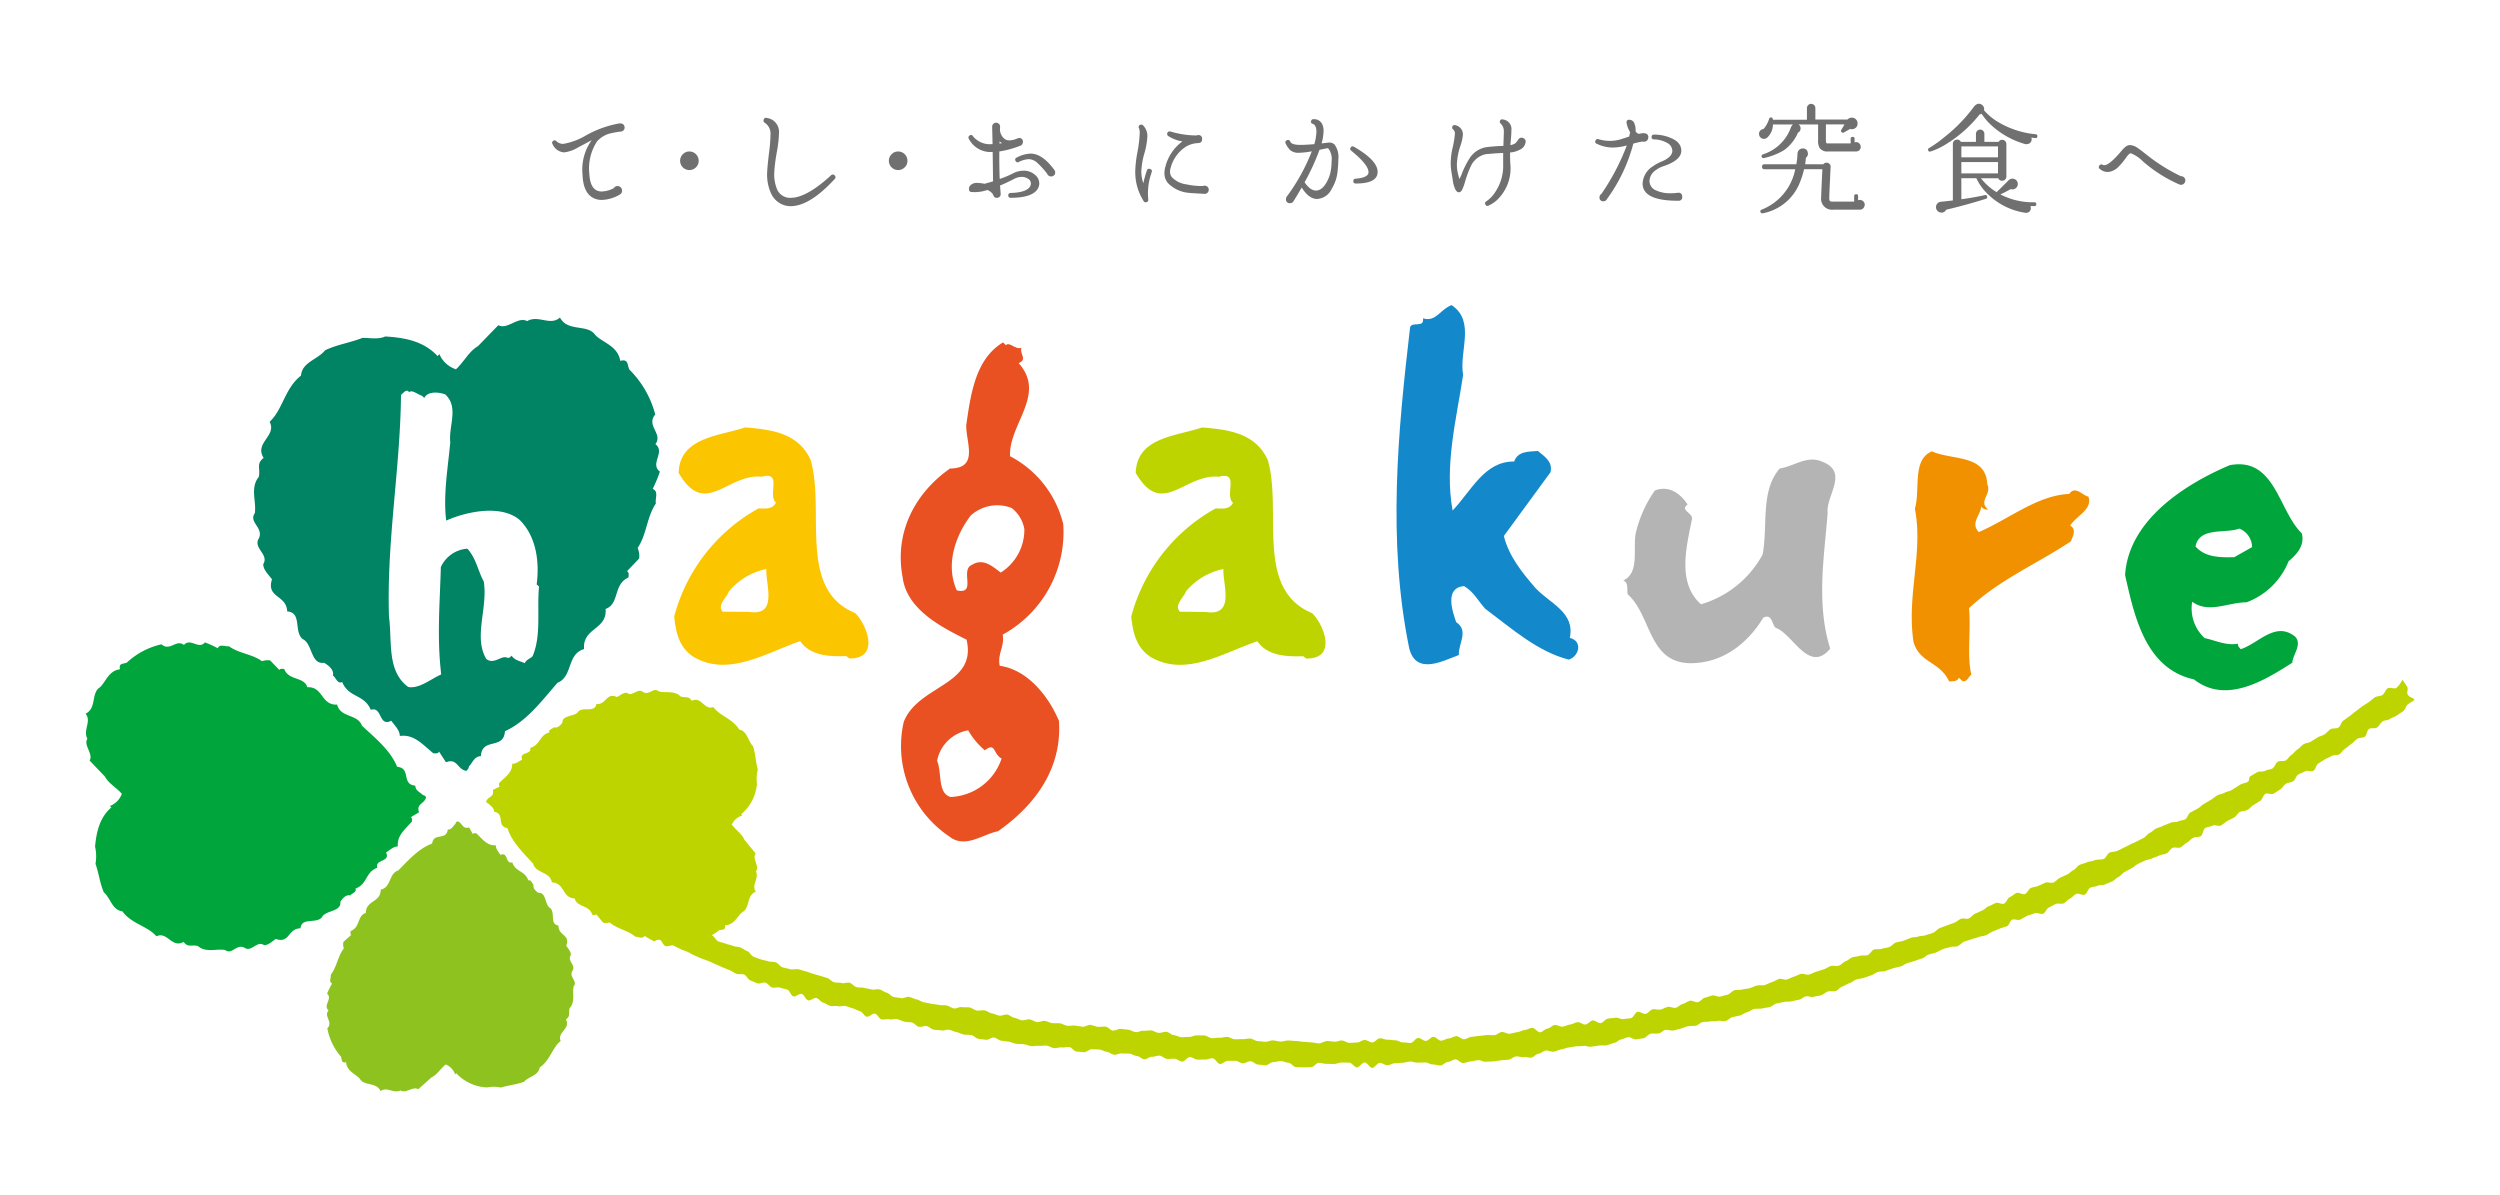
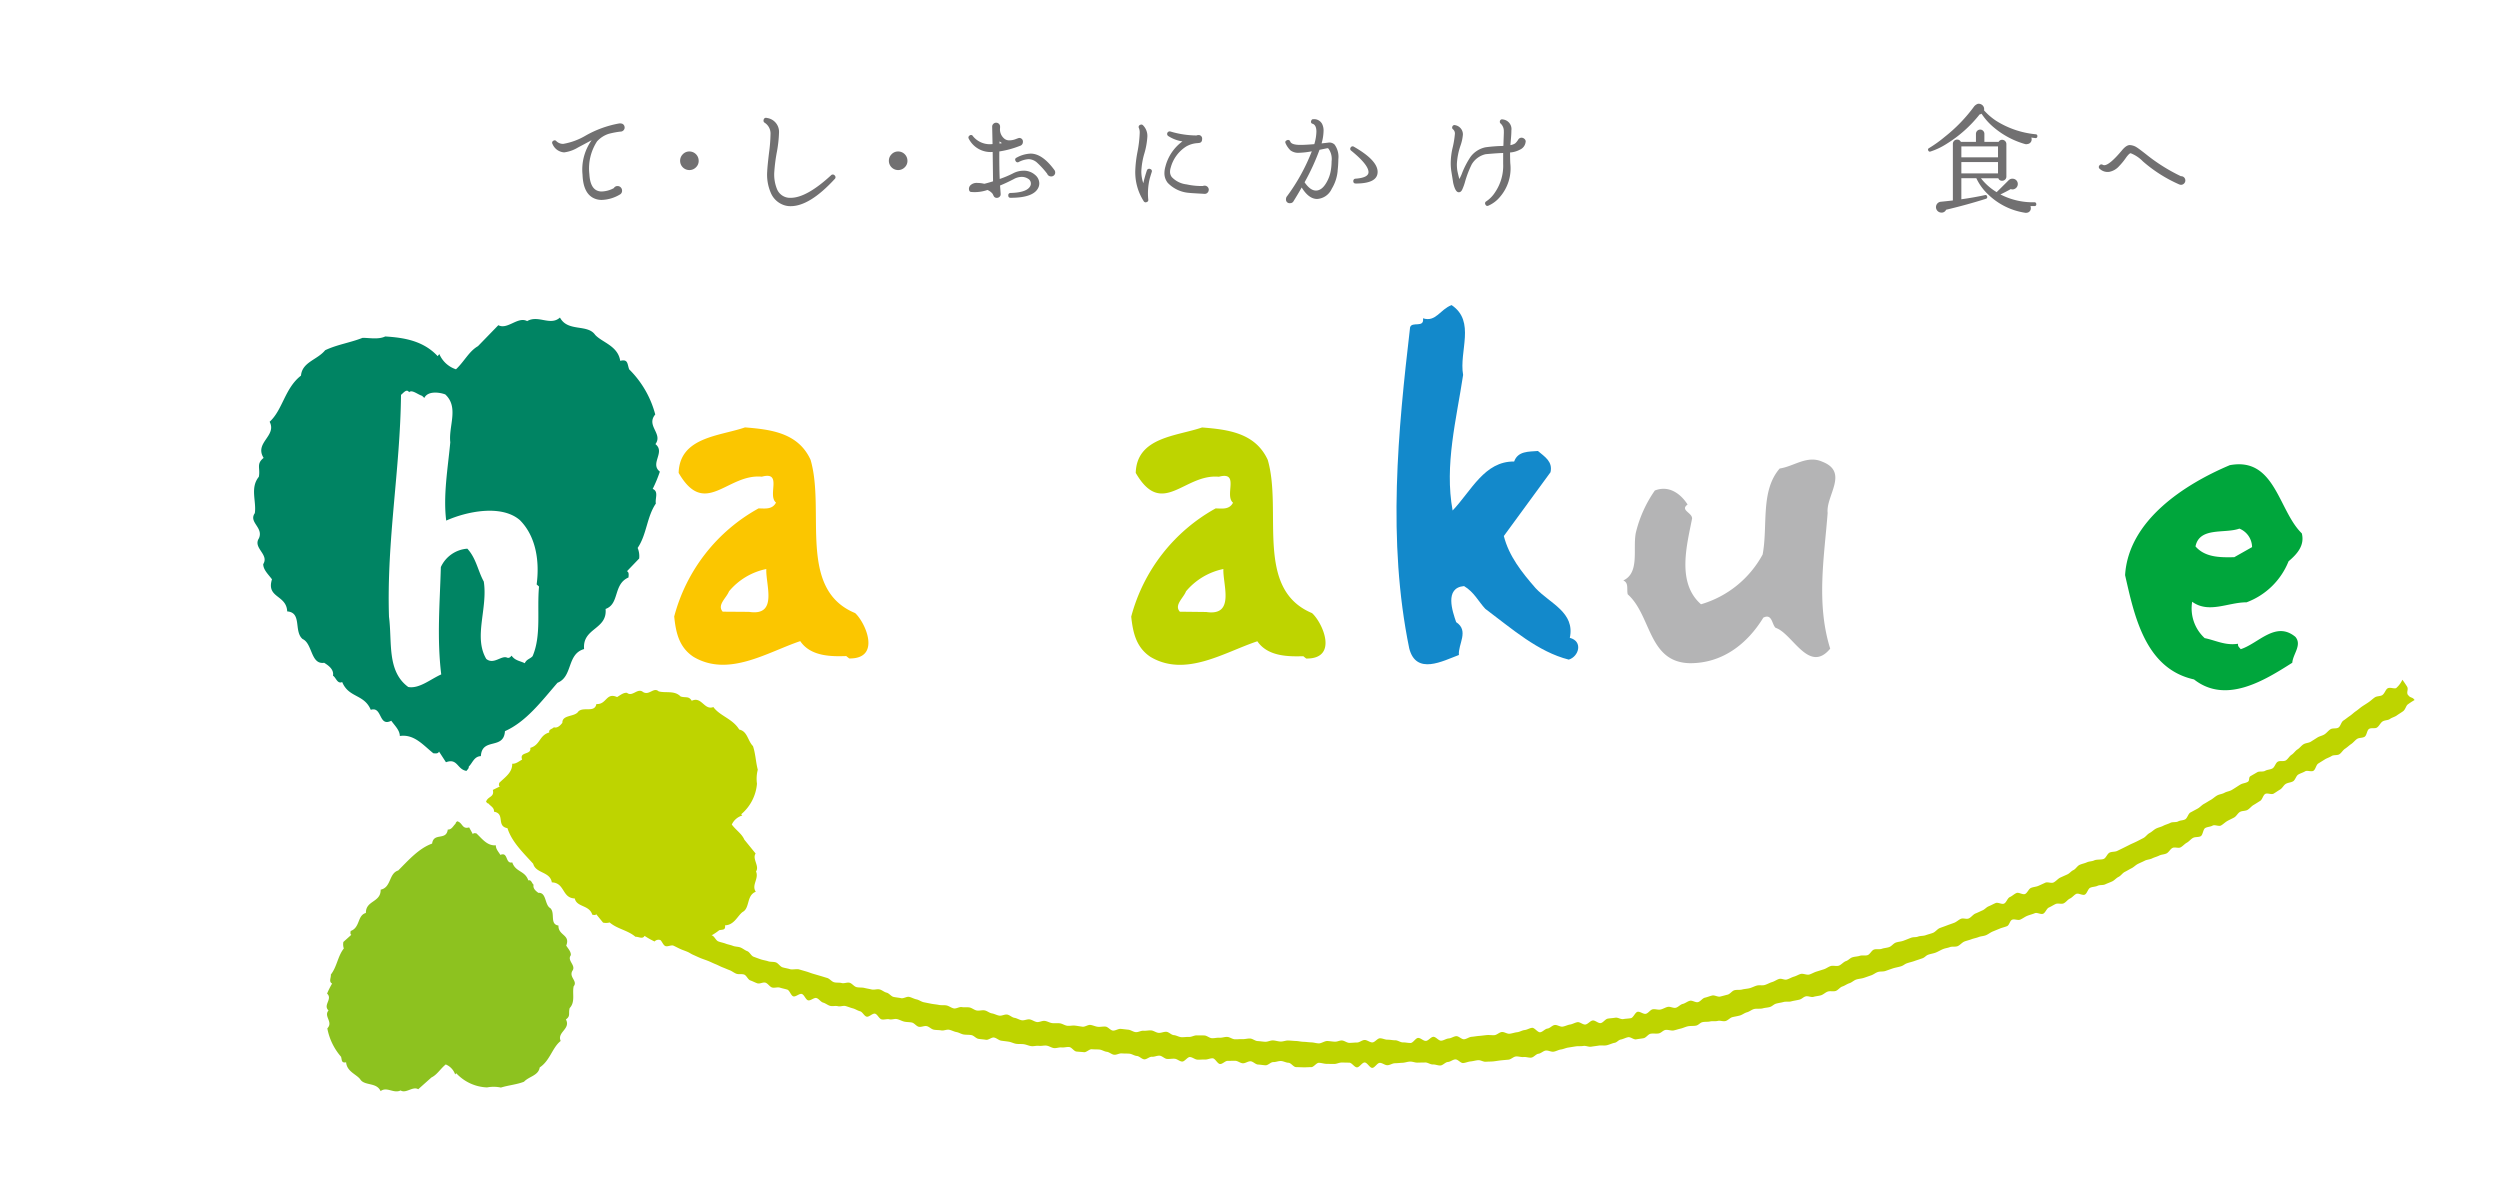
<svg xmlns="http://www.w3.org/2000/svg" width="306.891" height="146.703" viewBox="0 0 306.891 146.703">
  <defs>
    <clipPath id="clip-path">
      <rect id="長方形_2610" data-name="長方形 2610" width="306.891" height="146.703" fill="none" />
    </clipPath>
  </defs>
  <g id="グループ_3250" data-name="グループ 3250" clip-path="url(#clip-path)">
    <path id="パス_3306" data-name="パス 3306" d="M315.821,220.66a.517.517,0,0,1-.515.514h-.032a10.3,10.3,0,0,0-1.423.273,3.26,3.26,0,0,0-1.363.863l-.047.044a6.1,6.1,0,0,0-.954,4.046q.091,1.561.863,1.97a1.354,1.354,0,0,0,.667.151,3.332,3.332,0,0,0,1.47-.409.516.516,0,0,1,.454-.257.532.532,0,0,1,.4.166.551.551,0,0,1,.159.4.512.512,0,0,1-.287.485,4.6,4.6,0,0,1-2.2.651,2.208,2.208,0,0,1-1.077-.257q-1.21-.652-1.288-2.835a6.2,6.2,0,0,1,1.122-4.241l-1.7.908a4.267,4.267,0,0,1-1.682.59,1.664,1.664,0,0,1-1.425-1.029.274.274,0,0,1,.122-.409.26.26,0,0,1,.348.059,1.18,1.18,0,0,0,.849.335,8.1,8.1,0,0,0,2.773-1.031,12.929,12.929,0,0,1,4.046-1.469.84.84,0,0,1,.424.03.484.484,0,0,1,.287.455Z" transform="translate(-239.138 -205.016)" fill="#717071" />
    <path id="パス_3307" data-name="パス 3307" d="M330.105,225.9a1.084,1.084,0,0,1-.338.8,1.117,1.117,0,0,1-.808.333,1.134,1.134,0,0,1-1.133-1.134,1.114,1.114,0,0,1,.331-.807,1.085,1.085,0,0,1,.8-.34,1.138,1.138,0,0,1,1.146,1.147Z" transform="translate(-244.337 -206.157)" fill="#717071" />
    <path id="パス_3308" data-name="パス 3308" d="M350.19,226.325a.292.292,0,0,1,0,.439q-3.073,3.336-5.409,3.333a2.456,2.456,0,0,1-1.03-.211,2.682,2.682,0,0,1-1.416-1.455,5.607,5.607,0,0,1-.43-2.591q.028-.665.225-2.3a19.578,19.578,0,0,0,.182-2.273,1.574,1.574,0,0,0-.711-1.408.294.294,0,0,1-.136-.349.289.289,0,0,1,.392-.243,1.716,1.716,0,0,1,1.5,1.759,15.632,15.632,0,0,1-.258,2.378,20.731,20.731,0,0,0-.318,2.411,4.764,4.764,0,0,0,.318,2.165,1.72,1.72,0,0,0,1.681,1.092q1.957,0,4.955-2.759a.289.289,0,0,1,.454.015Z" transform="translate(-247.726 -204.788)" fill="#717071" />
    <path id="パス_3309" data-name="パス 3309" d="M364.217,225.9a1.081,1.081,0,0,1-.338.8,1.114,1.114,0,0,1-.808.333,1.136,1.136,0,0,1-1.134-1.134,1.106,1.106,0,0,1,.333-.807,1.08,1.08,0,0,1,.8-.34,1.138,1.138,0,0,1,1.146,1.147Z" transform="translate(-252.822 -206.157)" fill="#717071" />
    <path id="パス_3310" data-name="パス 3310" d="M385.583,226.132a.463.463,0,0,1-.128.365.476.476,0,0,1-.357.151.516.516,0,0,1-.5-.334,10.016,10.016,0,0,0-1.228-1.349,1.611,1.611,0,0,0-1.044-.439,3.066,3.066,0,0,0-1.213.348.267.267,0,0,1-.394-.137.256.256,0,0,1,.121-.392,3.858,3.858,0,0,1,1.727-.5q1.439,0,2.908,2a.463.463,0,0,1,.107.288Zm-6.528-3.576a1.753,1.753,0,0,1-.168-.105l-.134-.105v.271c.11-.02.21-.039.3-.061Zm4.5,5.379q-.514,1.334-3.439,1.335c-.192,0-.288-.092-.288-.274a.269.269,0,0,1,.288-.319q2.138-.06,2.454-.955a.613.613,0,0,0,.03-.2.674.674,0,0,0-.355-.6,1.434,1.434,0,0,0-.766-.219,2.047,2.047,0,0,0-.984.273q-.864.452-1.681.788c.02.222.044.548.075.984v.061a.392.392,0,0,1-.128.332.479.479,0,0,1-.341.137.411.411,0,0,1-.394-.242c-.06-.132-.107-.222-.137-.273a1.631,1.631,0,0,0-.621-.455,4.738,4.738,0,0,1-2.03.243c-.162-.03-.241-.167-.241-.409a.634.634,0,0,1,.2-.425,1.1,1.1,0,0,1,.847-.27,3.543,3.543,0,0,1,.82.1h.045c.385-.1.732-.2,1.047-.3l-.046-3.605a3.005,3.005,0,0,1-2.94-1.635.279.279,0,0,1,.106-.379.261.261,0,0,1,.409.074,2.662,2.662,0,0,0,2.409.97l-.046-2.151a.45.45,0,0,1,.144-.325.467.467,0,0,1,.34-.144.48.48,0,0,1,.342.136.455.455,0,0,1,.144.349v.151a1.47,1.47,0,0,0,.576,1.364.952.952,0,0,0,.575.166,2.186,2.186,0,0,0,.744-.143c.261-.1.4-.145.408-.145a.436.436,0,0,1,.5.486.494.494,0,0,1-.379.484,11.6,11.6,0,0,1-2.515.681q-.015,1.864.046,3.378a12.167,12.167,0,0,0,1.606-.674,2.783,2.783,0,0,1,1.3-.341,2.075,2.075,0,0,1,1.439.515,1.364,1.364,0,0,1,.515,1.045,1.258,1.258,0,0,1-.076.424Z" transform="translate(-256.053 -204.989)" fill="#717071" />
    <path id="パス_3311" data-name="パス 3311" d="M411.217,228.359a.492.492,0,0,1-.152.362.448.448,0,0,1-.364.137h-.029q-1.668-.09-1.895-.122a4.035,4.035,0,0,1-2.591-1.226,1.872,1.872,0,0,1-.409-1.2,2.974,2.974,0,0,1,.122-.8,5.508,5.508,0,0,1,2.091-3.09,4.36,4.36,0,0,1-1.758-.668.313.313,0,0,1,.289-.545,11.36,11.36,0,0,0,3.2.485.516.516,0,0,1,.2-.047.43.43,0,0,1,.484.487c0,.3-.135.464-.409.483l-.136.016a3.131,3.131,0,0,0-1.426.425,4.42,4.42,0,0,0-1.877,2.56,1.772,1.772,0,0,0-.091.53,1.067,1.067,0,0,0,.213.651,2.949,2.949,0,0,0,1.819.9,8.516,8.516,0,0,0,2,.2.524.524,0,0,1,.212-.045.514.514,0,0,1,.515.515Zm-7-2.168q-.091.273-.242.788a7.717,7.717,0,0,0-.182,2.575.266.266,0,0,1-.2.318.271.271,0,0,1-.364-.121,6.607,6.607,0,0,1-1.03-3.727,14.65,14.65,0,0,1,.273-2.332,14.653,14.653,0,0,0,.272-2.319,1.507,1.507,0,0,0-.09-.576.275.275,0,0,1,.151-.408.285.285,0,0,1,.349.059,1.849,1.849,0,0,1,.53,1.364,9.123,9.123,0,0,1-.37,2.091,9.2,9.2,0,0,0-.371,2.167,4.423,4.423,0,0,0,.243,1.484,14.375,14.375,0,0,1,.437-1.56.289.289,0,0,1,.41-.183.27.27,0,0,1,.182.379Z" transform="translate(-262.837 -205.063)" fill="#717071" />
    <path id="パス_3312" data-name="パス 3312" d="M435.353,227.365a.255.255,0,0,1-.289-.288.275.275,0,0,1,.274-.3c1.059-.079,1.59-.348,1.59-.8q0-.909-2.122-2.635a.27.27,0,0,1-.076-.379.277.277,0,0,1,.41-.105q2.908,1.666,2.907,3.09t-2.695,1.424Zm-3.031-1.741a7.141,7.141,0,0,0,.075-.984,2.178,2.178,0,0,0-.379-1.546.22.22,0,0,0-.137-.06l-.968.2a27.291,27.291,0,0,1-1.832,3.985c.462.676.929,1.016,1.391,1.016q.728,0,1.287-.971a4.313,4.313,0,0,0,.563-1.635Zm.818.2a5.1,5.1,0,0,1-.728,2.2,2.113,2.113,0,0,1-1.786,1.243q-1.032,0-1.9-1.41c-.343.608-.672,1.158-.985,1.654a.459.459,0,0,1-.44.271.441.441,0,0,1-.5-.5.523.523,0,0,1,.137-.364,23.814,23.814,0,0,0,3.03-5.5,10.024,10.024,0,0,1-1.59.182,1.6,1.6,0,0,1-1.017-.288,2.71,2.71,0,0,1-.605-.862c-.091-.183-.035-.313.167-.394a.275.275,0,0,1,.4.166c.1.27.515.408,1.241.408.406,0,.974-.03,1.712-.092a5.9,5.9,0,0,0,.256-1.53c0-.534-.15-.858-.455-.969a.244.244,0,0,1-.18-.363.241.241,0,0,1,.274-.2,1.094,1.094,0,0,1,1.058.575,1.8,1.8,0,0,1,.182.863,6.018,6.018,0,0,1-.242,1.532l.8-.091a.908.908,0,0,1,.8.241,2.575,2.575,0,0,1,.457,1.787,13.714,13.714,0,0,1-.092,1.44Z" transform="translate(-268.935 -204.843)" fill="#717071" />
    <path id="パス_3313" data-name="パス 3313" d="M462.938,222.25a1.159,1.159,0,0,1-.7.97,2.975,2.975,0,0,1-1.211.349c0,.536.009.985.03,1.348a5.351,5.351,0,0,1-1.257,4.09,3.855,3.855,0,0,1-1.439,1.092c-.172.073-.3.01-.38-.182a.271.271,0,0,1,.121-.349,3.794,3.794,0,0,0,1.09-1.121,5.8,5.8,0,0,0,.988-3.5V223.63l-.367.015c-.442.02-1.039.066-1.786.134a2.663,2.663,0,0,0-1.712,1.258,12.591,12.591,0,0,0-.8,2.076,6.363,6.363,0,0,1-.364,1.016q-.168.349-.455.319c-.263-.021-.479-.4-.651-1.151-.01-.072-.087-.545-.228-1.424a6.608,6.608,0,0,1-.074-1,8.588,8.588,0,0,1,.211-1.8,11.635,11.635,0,0,0,.3-1.773.671.671,0,0,0-.213-.561.262.262,0,0,1-.107-.318.278.278,0,0,1,.379-.2,1.144,1.144,0,0,1,.925,1.151,5.436,5.436,0,0,1-.3,1.365,8.282,8.282,0,0,0-.438,2.2,5.243,5.243,0,0,0,.044.8c.051.282.136.647.257,1.09a5.229,5.229,0,0,0,.364-.8,10.523,10.523,0,0,1,1-1.909A3.073,3.073,0,0,1,458,222.933a18.278,18.278,0,0,1,2.2-.167c.009-.03.02-.268.03-.711.03-.7.041-1.058.03-1.078a1.24,1.24,0,0,0-.38-.953.277.277,0,0,1-.1-.3.273.273,0,0,1,.364-.211,1.188,1.188,0,0,1,1.046,1.348c0,.253-.016.555-.046.909l-.077.895a1.594,1.594,0,0,0,.577-.205,1.932,1.932,0,0,0,.378-.463l.029-.045a.485.485,0,0,1,.367-.2.546.546,0,0,1,.379.153.417.417,0,0,1,.15.347Z" transform="translate(-275.657 -204.85)" fill="#717071" />
-     <path id="パス_3314" data-name="パス 3314" d="M488.032,229.025a.428.428,0,0,1-.484.485h-.061q-4.322,0-4.317-2.122a2.642,2.642,0,0,1,1.241-2.091,5.072,5.072,0,0,1,1.032-.575q1.376-.561,1.377-1.349a1.121,1.121,0,0,0-.636-.962,3.393,3.393,0,0,0-1.622-.432c-.2-.009-.3-.111-.289-.3a.272.272,0,0,1,.3-.288,5.1,5.1,0,0,1,2.09.425q1.259.532,1.258,1.546,0,1.181-2.2,1.909a3.015,3.015,0,0,0-.907.468,1.708,1.708,0,0,0-.8,1.349,1.254,1.254,0,0,0,.848,1.168,3.912,3.912,0,0,0,1.576.333,6.9,6.9,0,0,0,.97-.047l.136-.015a.435.435,0,0,1,.484.5Zm-4.167-7.287a.493.493,0,0,1-.159.379.52.52,0,0,1-.37.151.442.442,0,0,1-.153-.029,9.239,9.239,0,0,0-1.152.256,20.235,20.235,0,0,1-3.241,6.818.447.447,0,0,1-.424.258.429.429,0,0,1-.485-.485.449.449,0,0,1,.228-.408,27.93,27.93,0,0,0,3.122-5.957,6.836,6.836,0,0,1-1.7.259,4.51,4.51,0,0,1-2-.471.251.251,0,0,1-.134-.393.269.269,0,0,1,.345-.166,5.1,5.1,0,0,0,1.4.212,4.945,4.945,0,0,0,1.3-.182c.354-.111.714-.228,1.076-.348l.122-.531a3.235,3.235,0,0,1-.424-1.075q-.09-.409.243-.455a.672.672,0,0,1,.712.47,2.04,2.04,0,0,1,.135.925.606.606,0,0,0,.4.333,3.975,3.975,0,0,1,.637-.091l.134.029a.465.465,0,0,1,.4.5Z" transform="translate(-281.53 -204.867)" fill="#717071" />
-     <path id="パス_3315" data-name="パス 3315" d="M517.093,229.361a.6.6,0,0,1-.184.433.527.527,0,0,1-.416.168h-3.241a1.343,1.343,0,0,1-1.5-1.533q0-.438.147-3.432h-2.249a9.27,9.27,0,0,1-.467,1.5,6.106,6.106,0,0,1-4.613,3.913.222.222,0,0,1-.263-.146.209.209,0,0,1,.144-.307A6.69,6.69,0,0,0,508.566,225h-3.782c-.195,0-.292-.1-.292-.306s.1-.305.292-.305H508.7a8.522,8.522,0,0,0,.146-1.331.64.64,0,0,1,.2-.43.612.612,0,0,1,.446-.181.577.577,0,0,1,.613.5.593.593,0,0,1-.234.642,7.02,7.02,0,0,1-.085.8h2.231a.477.477,0,0,1,.423-.192.505.505,0,0,1,.344.162.442.442,0,0,1,.125.35q-.16,3.256-.161,3.723a.884.884,0,0,0,.068.467c.043.049.192.074.443.074h2.541V228.3q0-.233.247-.233a.206.206,0,0,1,.234.233v.511a.564.564,0,0,1,.219-.044.6.6,0,0,1,.6.6Zm-.483-7.111a.576.576,0,0,1-.159.4.537.537,0,0,1-.4.167H512.6a1.147,1.147,0,0,1-1.038-.424,1.763,1.763,0,0,1-.189-.934v-1.956h-2.4a.56.56,0,0,1,.249.482.542.542,0,0,1-.322.524,5.081,5.081,0,0,1-1.708,2.149,8.343,8.343,0,0,1-2.5.977.238.238,0,0,1-.249-.174.23.23,0,0,1,.119-.278,5.352,5.352,0,0,0,3.489-3.359.189.189,0,0,0,.028-.044.634.634,0,0,1,.219-.277h-2.467a2.2,2.2,0,0,1-.684,1.592.584.584,0,0,1-.425.175.6.6,0,0,1-.6-.6.569.569,0,0,1,.278-.512.963.963,0,0,1,.292-.117,3.434,3.434,0,0,0,.673-1.24.23.23,0,0,1,.2-.16c.165-.011.246.062.246.219l.014.059h4.177v-1.418a.507.507,0,0,1,.153-.373.484.484,0,0,1,.358-.153.5.5,0,0,1,.373.153.51.51,0,0,1,.153.373v1.4h3.942a.688.688,0,0,1,.527-.235.678.678,0,0,1,.511.213.7.7,0,0,1,.2.5.658.658,0,0,1-.408.642.623.623,0,0,1-.5.029c-.205.118-.463.263-.775.439a.221.221,0,0,1-.218,0,.227.227,0,0,1-.089-.337c.069-.107.195-.326.382-.657h-2.279v1.986c0,.185.026.289.073.314a.388.388,0,0,0,.177.036h2.788v-.569c0-.156.083-.234.248-.234a.208.208,0,0,1,.234.234v.437a.619.619,0,0,1,.189-.029.538.538,0,0,1,.4.168.569.569,0,0,1,.159.4Z" transform="translate(-288.19 -204.224)" fill="#717071" />
    <path id="パス_3316" data-name="パス 3316" d="M540.329,225.5v-1.389h-4.5V225.5Zm0-1.971v-1.343h-4.5v1.343Zm4.7,5.751a.207.207,0,0,1-.234.234h-.484l.031.1a.61.61,0,0,1,.014.129.542.542,0,0,1-.468.586.609.609,0,0,1-.262,0,8.311,8.311,0,0,1-4.527-2.263,6.523,6.523,0,0,1-1.43-1.972h-1.841v2.583q1.548-.215,2.892-.51a.207.207,0,0,1,.276.177.211.211,0,0,1-.159.277q-2.352.744-4.879,1.342l-.042.073a.583.583,0,0,1-.527.278.672.672,0,0,1-.5-1.124.662.662,0,0,1,.453-.212c.185-.016.666-.066,1.445-.153v-6.948a.52.52,0,0,1,.525-.526.482.482,0,0,1,.453.277h1.855v-.979a.525.525,0,0,1,.525-.526.487.487,0,0,1,.357.154.5.5,0,0,1,.153.372v.979h1.753a.465.465,0,0,1,.424-.249.507.507,0,0,1,.372.154.514.514,0,0,1,.152.373v3.985a.494.494,0,0,1-.152.367.528.528,0,0,1-.372.146.467.467,0,0,1-.467-.308h-2.133a7.013,7.013,0,0,0,1.929,1.708l.013-.014q.38-.366,1.488-1.475l.059-.044a.594.594,0,0,1,.407-.116.639.639,0,0,1,.629.672.655.655,0,0,1-.211.461.67.67,0,0,1-.474.182,1.043,1.043,0,0,1-.177-.045c-.378.216-.8.435-1.269.659a8.656,8.656,0,0,0,4.162.962.207.207,0,0,1,.234.234Zm.131-8.322a.211.211,0,0,1-.264.206c-.106-.011-.267-.031-.482-.059l.014.029a.477.477,0,0,1,.03.162.569.569,0,0,1-.5.6.607.607,0,0,1-.324,0,10.309,10.309,0,0,1-3.793-2.016,7.657,7.657,0,0,1-1.534-1.708.53.53,0,0,1-.205.086h-.027a15.629,15.629,0,0,1-4.046,3.608,8.441,8.441,0,0,1-1.986.949.2.2,0,0,1-.263-.1.209.209,0,0,1,.086-.321,15.255,15.255,0,0,0,1.915-1.372,19.165,19.165,0,0,0,3.635-3.766,1.107,1.107,0,0,1,.423-.292.668.668,0,0,1,.49.1.629.629,0,0,1,.283.407.71.71,0,0,1,0,.292,7.681,7.681,0,0,0,1.489,1.285,11.075,11.075,0,0,0,4.849,1.65.209.209,0,0,1,.205.263Z" transform="translate(-295.06 -204.216)" fill="#717071" />
    <path id="パス_3317" data-name="パス 3317" d="M570.264,228.056a.544.544,0,0,1-.53.53.848.848,0,0,1-.212-.045,17.4,17.4,0,0,1-4.47-2.834,4.223,4.223,0,0,0-1.5-1c-.11,0-.3.175-.56.529a7.893,7.893,0,0,1-.878,1.076,2.134,2.134,0,0,1-1.2.682,1.412,1.412,0,0,1-1.135-.349.284.284,0,0,1-.062-.439.292.292,0,0,1,.407-.077.4.4,0,0,0,.184.047q.651,0,2.182-1.834.53-.636.953-.635a1.689,1.689,0,0,1,.864.286q.273.168,1.12.833a21.744,21.744,0,0,0,4.289,2.7h.015a.516.516,0,0,1,.53.531Z" transform="translate(-301.998 -205.897)" fill="#717071" />
    <path id="パス_3318" data-name="パス 3318" d="M577.962,283.759a2.484,2.484,0,0,1,1.559,2.272l-2.185,1.237c-1.789.041-3.587.023-4.76-1.322.491-2.427,3.6-1.536,5.387-2.186Zm.158,14.8c-.122-.2-.386-.326-.316-.665-1.583.248-2.776-.426-4.1-.69a4.949,4.949,0,0,1-1.534-4.466c2.04,1.487,4.431.06,6.674.071A8.889,8.889,0,0,0,584,287.773c1.073-.905,2-1.963,1.627-3.427-2.883-2.8-3.273-9.419-8.845-8.372-5.523,2.336-12.435,6.76-12.848,13.5,1.134,4.977,2.463,11.479,8.46,12.8,3.937,3.087,8.684.1,12.065-2.049.073-1.067,1.225-2.177.377-3.179-2.419-2-4.524.816-6.713,1.516Z" transform="translate(-303.065 -218.87)" fill="#00a63c" />
-     <path id="パス_3319" data-name="パス 3319" d="M548.527,282.867c.83.454.3,1.364.077,1.934-4.107,2.738-8.731,4.666-12.5,8.206.266,2.814-.284,5.754.292,8.16-.382.258-.539.987-1.124.762l-.406-.388c-.225.5-.808.433-1.2.451-1.144-2.474-3.632-2.219-4.378-4.864-.855-5.792,1.234-10.958.17-16.344.711-2.376-.387-5.985,2.089-7.034,2.471,1.123,6.644.331,6.8,4.044.6,1.2-1.152,2.067.09,3.086a.81.81,0,0,1-.838-.38c-.029,1.044-1.376,2.056-.287,3.16,3.676-1.584,7.214-4.532,11.091-4.679.758-1.078,1.625.19,2.359.325.542,1.593-1.462,2.321-2.237,3.561Z" transform="translate(-294.397 -218.344)" fill="#f19100" />
    <path id="パス_3320" data-name="パス 3320" d="M507.344,298.3c-2.62,3.167-4.631-1.882-6.7-2.551-.472-.391-.406-1.8-1.513-1.252-1.971,3.233-5.048,5.626-9.046,5.591-5.1-.124-4.68-5.86-7.6-8.455-.148-.636.155-1.4-.544-1.7,2.045-.952,1.144-3.886,1.539-5.854a15.293,15.293,0,0,1,2.333-5.189c1.794-.7,3.227.475,4.022,1.721-.96.694.546.98.553,1.709-.633,3.255-1.923,7.886,1.092,10.536a12.644,12.644,0,0,0,7.567-6.11c.666-3.532-.3-7.8,2.093-10.556,1.743-.256,3.367-1.671,5.229-.835,3.312,1.282.424,4.169.658,6.289-.406,5.357-1.43,11.089.314,16.66Z" transform="translate(-282.672 -218.677)" fill="#b4b4b5" />
-     <path id="パス_3321" data-name="パス 3321" d="M370,311.75c-1.638-.45-1.041-3-1.663-4.44a4.7,4.7,0,0,1,3.818-3.742,9.318,9.318,0,0,0,2.041,2.457c1.364-1.058.985.435,2.06,1.007A6.887,6.887,0,0,1,370,311.75Zm.757-25.36c-1.413-3.12-.193-6.689,1.7-9.18a4.843,4.843,0,0,1,5.036-.932,4.182,4.182,0,0,1,1.557,2.593,6.2,6.2,0,0,1-2.9,5.331c-.989-.749-2.152-1.8-3.494-.965-1.593.578.621,3.71-1.892,3.152Zm5.269,9.255c-.306-1.458.621-2.372.367-3.827a14.334,14.334,0,0,0,7.431-13.557,12.784,12.784,0,0,0-6.531-8.341c-.171-3.97,4.51-7.564,1.052-11.433,1.107-.449.133-1.051.343-1.856-.8.2-1.451-.8-1.913-.337l-.331-.349c-3.393,2.02-3.97,6.311-4.528,10.155-.035,2.168,1.582,5.31-1.986,5.329-4.387,3.063-6.836,7.932-5.831,13.3.482,3.981,4.7,6.136,7.854,7.708,1.34,5.628-5.946,5.551-7.709,10.1a13.348,13.348,0,0,0,5.535,14.019c1.971,1.608,4.1-.222,6.037-.6,4.658-3.261,7.876-7.788,7.479-13.551-1.288-3.056-3.848-6.269-7.269-6.761Z" transform="translate(-253.304 -213.916)" fill="#e95022" />
    <path id="パス_3322" data-name="パス 3322" d="M336.055,292.481l-3.241-.023c-.727-.818.463-1.687.769-2.49a8.046,8.046,0,0,1,4.585-2.747c-.1,1.91,1.477,5.815-2.113,5.261Zm13.013.148c-7.11-2.938-3.635-12.543-5.468-18.814-1.515-3.316-4.877-3.724-8.047-3.979-3.1,1.074-8.019,1.168-8.149,5.583,3.247,5.616,5.964.059,10.211.469,2.591-.705.643,2.277,1.742,3.179-.461.877-1.339.718-2.143.712a21.394,21.394,0,0,0-10.354,13.27c.192,1.841.536,3.759,2.379,4.96,4.3,2.534,9.038-.569,13.094-1.936,1.3,1.936,3.943,1.887,5.643,1.835l.371.294c3.953.047,2.015-4.388.72-5.574Z" transform="translate(-244.097 -217.371)" fill="#fbc600" />
    <path id="パス_3323" data-name="パス 3323" d="M410.733,292.5l-3.227-.036c-.736-.811.449-1.689.755-2.5a8.131,8.131,0,0,1,4.589-2.742c-.086,1.907,1.479,5.828-2.118,5.276Zm13.006.14c-7.1-2.955-3.62-12.542-5.445-18.815-1.529-3.319-4.886-3.723-8.06-3.978-3.1,1.075-8.018,1.168-8.144,5.577,3.243,5.619,5.957.066,10.206.475,2.6-.707.645,2.291,1.737,3.185-.451.871-1.318.717-2.134.7a21.47,21.47,0,0,0-10.364,13.285c.2,1.832.548,3.741,2.373,4.946,4.305,2.546,9.042-.57,13.113-1.921,1.3,1.921,3.94,1.878,5.638,1.835l.359.285c3.981.046,2.029-4.385.721-5.57Z" transform="translate(-262.671 -217.374)" fill="#bed400" />
    <path id="パス_3324" data-name="パス 3324" d="M466.036,293.373c-3.788-.958-6.96-3.776-10.249-6.235-.844-.9-1.367-2.053-2.61-2.793-2.437.207-1.414,3.131-.969,4.426,1.622,1.059.218,2.705.337,4.033-1.963.726-5.257,2.53-6.1-.823-2.709-13.237-1.368-26.728.106-39.392.215-.786,1.768.132,1.587-1.115,1.583.5,2.079-1.08,3.509-1.623,2.98,2,.894,5.676,1.415,8.572-.82,5.461-2.309,11.055-1.29,16.646,2.312-2.432,3.91-6.061,7.555-6.015.458-1.3,1.788-1.2,2.918-1.293.829.7,1.844,1.3,1.545,2.608L458.06,278.2c.629,2.472,2.192,4.441,3.9,6.4,1.764,1.892,4.861,2.96,4.2,6.1,1.651.424,1.107,2.3-.131,2.674Z" transform="translate(-273.455 -212.4)" fill="#1389cb" />
    <g id="グループ_3245" data-name="グループ 3245">
      <g id="グループ_3244" data-name="グループ 3244" clip-path="url(#clip-path)">
        <path id="パス_3325" data-name="パス 3325" d="M299.9,357.142c-.174.643.144.965-.458,1.379.627,1.179-1.122,1.554-.642,2.647-1.033.807-1.3,2.405-2.575,3.248-.163,1.013-1.3,1.084-1.928,1.755-.91.355-1.9.424-2.833.715a4.3,4.3,0,0,0-1.7-.017,5.437,5.437,0,0,1-3.784-1.743l-.137.146a2.038,2.038,0,0,0-1.153-1.224c-.66.535-1.059,1.265-1.757,1.6l-1.623,1.446c-.654-.415-1.5.569-2.16.144-.859.425-1.692-.507-2.454.086-.5-1.131-2-.606-2.517-1.474-.476-.6-1.63-.937-1.717-2.065-.608.111-.5-.279-.621-.678a7.364,7.364,0,0,1-1.687-3.487c.765-.79-.485-1.464.148-2.2-.716-.659.542-1.409-.178-2.069a9.947,9.947,0,0,1,.619-1.232c-.448-.234-.116-.71-.155-1.107.753-.957.835-2.238,1.591-3.2a1.6,1.6,0,0,1-.056-.8l.978-.878c-.164-.08-.1-.309-.081-.47,1.189-.426.79-1.913,1.87-2.212-.028-1.56,1.835-1.264,1.813-2.86,1.319-.27.975-1.987,2.155-2.356,1.3-1.3,2.538-2.717,4.16-3.3.191-1.41,1.738-.311,1.921-1.721.508.02.659-.466.956-.71,0-.16.128-.215.193-.307.7.162.581,1.012,1.475.752l.459.832c.084-.189.312-.108.429-.1.709.657,1.313,1.545,2.394,1.468-.029.427.311.786.553,1.176.987-.417.571,1.134,1.459.92.409,1.216,1.567.992,1.969,2.215.376-.134.433.368.65.525-.127.482.34.818.582,1,1.025-.08.751,1.487,1.474,1.88.63.615-.113,1.973.995,2.13-.04,1.254,1.5,1.1.953,2.466.249.391.6.748.567,1.176-.514.684.7,1.249.179,1.933-.424.786.7,1.243.165,1.892-.192.876.231,1.91-.494,2.674Z" transform="translate(-229.973 -233.381)" fill="#8dc21f" />
      </g>
    </g>
    <g id="グループ_3247" data-name="グループ 3247">
      <g id="グループ_3246" data-name="グループ 3246" clip-path="url(#clip-path)">
        <path id="パス_3326" data-name="パス 3326" d="M532.061,312.971c-.267-.4.116-.7-.149-1.1s-.265-.417-.551-.8a3.06,3.06,0,0,1-.749,1.012c-.217.156-.787-.154-1.09.062-.232.167-.335.6-.619.805-.243.171-.657.1-.935.292-.249.171-.481.4-.755.588-.251.173-.524.339-.8.524-.252.173-.488.394-.763.579-.255.171-.482.409-.757.592-.256.171-.5.38-.775.559s-.334.681-.609.859c-.26.171-.7.032-.975.207s-.466.455-.738.628-.6.215-.872.389l-.8.507c-.264.167-.633.151-.905.321s-.464.461-.736.629-.452.488-.725.656-.434.524-.708.691-.712,0-.987.162-.367.654-.642.818-.635.14-.908.3-.7.015-.974.176-.544.313-.82.475-.067.546-.344.705-.619.166-.893.326-.806.522-1.084.68-.608.182-.887.339-.616.17-.894.326-.508.391-.787.546-.536.331-.817.482-.5.423-.774.574l-.9.486c-.277.149-.37.7-.65.845s-.574.1-.852.249-.678.032-.96.179-.594.213-.875.361-.6.2-.88.342-.512.4-.792.544-.481.473-.762.616-.563.292-.845.433-.575.255-.858.4-.563.284-.847.424-.381.185-.664.323-.654.071-.938.21-.42.626-.7.763-.885.048-1.171.185-.634.113-.92.245-.6.177-.892.313-.471.508-.759.641-.458.4-.746.529-.572.256-.86.387-.549.476-.839.605-.714-.106-1,.025-.572.264-.859.39-.623.125-.91.255-.434.617-.722.741-.761-.241-1.05-.119-.528.373-.819.5-.418.675-.709.8-.736-.193-1.025-.073-.564.282-.856.4-.467.374-.759.5-.567.269-.862.385-.551.5-.844.614-.646-.08-.938.037-.532.376-.828.489-.63.222-.923.336-.551.2-.845.31-.545.478-.84.591-.6.182-.9.29-.641.062-.933.17-.551.032-.847.141-.668.267-.965.373-.618.113-.916.219-.518.448-.814.553-.621.11-.917.214-.657-.01-.953.092-.482.581-.781.683-.658-.016-.956.083-.624.089-.922.189-.479.363-.779.461-.588.47-.888.565-.677-.051-.978.041-.551.307-.85.4-.6.192-.9.282-.581.269-.883.36-.758-.158-1.061-.069-.509.239-.811.325-.58.267-.884.355-.639-.157-.941-.071-.57.3-.871.386-.616.28-.918.363-.645-.015-.947.065-.584.243-.89.323-.622.084-.923.163-.636.008-.94.086-.539.47-.841.544-.6.161-.908.235-.679-.2-.986-.128-.6.2-.9.267-.542.474-.847.546-.683-.24-.989-.169-.574.32-.88.388-.56.406-.864.472-.669-.174-.977-.108-.585.262-.893.325-.65-.092-.957-.029-.548.5-.855.555-.687-.307-.995-.249-.514.722-.821.781-.624.057-.933.113-.668-.225-.977-.17-.62.063-.929.115-.562.494-.869.546-.684-.367-.992-.319-.57.445-.88.494-.674-.334-.983-.286-.6.243-.907.288-.6.213-.915.258-.657-.24-.968-.2-.581.4-.89.438-.583.413-.895.453-.689-.581-1-.545-.6.24-.914.274-.6.233-.913.267-.615.152-.927.186-.647-.242-.959-.211-.6.36-.907.385-.63-.038-.941-.008-.621.077-.932.1-.621.086-.932.111-.609.279-.92.3-.653-.4-.963-.379-.613.26-.924.28-.614.258-.925.276-.648-.493-.96-.476-.6.484-.917.5-.639-.376-.952-.363-.606.609-.92.618-.629-.08-.941-.071-.631-.265-.945-.26-.624-.077-.938-.071-.628-.177-.941-.174-.621.5-.932.508-.629-.3-.943-.3-.627.312-.938.312-.628.045-.941.043-.624-.291-.936-.293-.5.15-.813.148-.662-.078-.974-.083-.721.3-1.032.291-.625-.118-.936-.125-.627-.063-.939-.069-.625-.092-.936-.1-.626-.05-.937-.059-.629.138-.941.128-.624-.128-.937-.139-.63.178-.942.167-.624-.073-.937-.085-.616-.3-.926-.314-.631.09-.941.075-.628.032-.941.017-.615-.273-.926-.289-.633.122-.944.1-.63.074-.941.056-.6-.315-.911-.333-.626.006-.935-.012-.654.21-.964.192-.63.05-.941.028-.613-.228-.923-.25-.6-.387-.914-.409-.636.155-.947.131-.609-.275-.919-.3-.631.065-.94.039-.644.2-.954.172-.606-.27-.916-.3-.621-.074-.931-.1-.649.239-.958.209-.589-.458-.9-.488-.634.057-.942.025-.609-.195-.918-.231-.655.256-.963.219-.619-.1-.929-.135-.634.056-.944.019-.6-.258-.911-.3-.632.013-.941-.025-.6-.231-.911-.273-.653.18-.96.14-.6-.281-.9-.325-.651.154-.958.109-.6-.253-.907-.3-.585-.352-.892-.4-.659.18-.967.131-.6-.226-.914-.277-.587-.317-.9-.369-.644.071-.953.016-.586-.319-.893-.373-.639.009-.945-.045-.672.219-.978.161-.587-.3-.894-.363-.636,0-.941-.065-.624-.083-.932-.144l-.923-.184c-.307-.065-.587-.291-.892-.352s-.6-.24-.9-.307-.683.226-.987.159-.624-.086-.929-.155-.55-.455-.854-.523-.573-.334-.877-.4-.658.083-.961.009-.588-.115-.889-.189-.669-.025-.971-.1-.542-.453-.843-.534-.671.115-.972.034-.642-.014-.943-.1-.541-.44-.841-.524-.486-.152-.784-.237-.623-.184-.922-.27-.512-.182-.811-.272-.623-.178-.919-.268-.842.061-1.139-.035-.618-.131-.914-.228-.514-.5-.808-.6-.645-.037-.939-.137-.617-.137-.911-.237-.6-.217-.889-.322-.479-.577-.772-.684-.551-.343-.842-.453-.635-.084-.924-.2-.612-.161-.9-.274-.615-.159-.9-.276-.456-.6-.743-.72a.321.321,0,0,0-.078-.014,6.518,6.518,0,0,0,.945-.633c.411-.1.8.026.717-.6,1.148-.038,1.539-1.191,2.17-1.646.9-.479.439-2.024,1.608-2.481-.567-.8.414-1.6.026-2.487.461-.645-.5-1.551-.047-2.2l-1.389-1.708c-.306-.722-1.025-1.16-1.538-1.852a2.057,2.057,0,0,1,1.291-1.11l-.141-.148a5.482,5.482,0,0,0,1.94-3.753,4.426,4.426,0,0,1,.1-1.717c-.25-.953-.274-1.967-.591-2.9-.653-.663-.672-1.82-1.688-2.031-.8-1.33-2.4-1.678-3.173-2.763-1.13.436-1.431-1.351-2.653-.77-.39-.627-.733-.323-1.373-.53-.743-.769-1.81-.388-2.686-.623-.632-.568-1.152.548-1.923.077-.672-.554-1.3.646-1.97.1-.427-.051-.81.283-1.216.52-1.363-.612-1.273.947-2.54.854-.213,1.112-1.551.3-2.207.905-.43.716-2,.367-1.97,1.406-.2.24-.56.693-1.043.545-.169.214-.68.247-.562.636-1.255.348-1.082,1.53-2.335,1.891.177.91-1.378.418-1,1.436-.406.228-.787.555-1.218.506.032,1.1-.9,1.667-1.593,2.359-.014.114-.107.344.078.437l-.863.424c.224.922-.633.761-.831,1.461.092.071.14.2.3.211.231.311.716.488.673,1,1.422.248.237,1.768,1.656,2.025.521,1.669,1.9,2.983,3.155,4.364.321,1.21,2.073.943,2.289,2.287,1.618.056,1.231,1.927,2.815,1.974.25,1.105,1.777.77,2.15,1.994.164.03.394.1.48-.063l.844,1.035a1.629,1.629,0,0,0,.81-.02c.933.809,2.229.951,3.164,1.759.4-.022.871.337,1.125-.11a9.793,9.793,0,0,0,1.224.689.663.663,0,0,1,.72-.173c.213.193.339.608.591.727.279.135.739-.17,1.029-.035s.553.282.844.412.578.217.869.344.38.228.67.355.567.261.859.385.749.271,1.042.391.565.262.86.378.561.272.855.385.573.24.868.351.545.331.84.44.652-.005.949.1.459.612.757.717.571.258.87.359.7-.179,1-.077.506.492.8.587.666-.077.967.02.6.147.9.24.444.737.745.829.742-.384,1.044-.292.463.691.765.778.73-.364,1.032-.279.518.476.82.561.56.319.862.4.642-.039.947.041.653-.1.956-.016.585.205.889.283.572.28.876.354.508.592.81.664.723-.44,1.028-.368.5.627.808.7.647-.079.951-.009.648-.092.952-.024.584.244.889.311.62.046.926.11.547.457.853.521.654-.141.959-.082.564.373.871.435.623.035.93.092.648-.138.956-.081.59.23.9.284.588.252.9.3.626.018.933.072.566.411.873.462.62.064.927.115.672-.327.98-.277.578.34.887.386.617.077.924.124.6.214.907.26.625.007.934.05.6.191.911.233.635-.071.943-.033.632-.066.941-.026.6.262.906.3.636-.113.946-.078.632-.086.941-.048.569.518.878.551.618.045.926.08.657-.394.966-.363.619.01.929.039.6.244.908.277.594.331.9.361.636-.193.947-.166.62.008.929.036.6.255.912.279.593.385.9.412.645-.337.956-.314.631-.157.941-.133.6.376.908.4.624-.049.935-.024.6.326.913.346.654-.575.965-.556.6.3.916.32.624-.029.936-.013.628-.168.941-.15.588.682.9.7.637-.4.948-.388.619-.02.931-.007.609.293.92.306.63-.257.941-.246.609.387.92.4.62.08.931.091.632-.4.946-.392.625-.144.936-.133.618.206.93.216.608.525.919.532.62.021.934.028.621-.028.934-.021.629-.536.943-.533.621.123.932.128.622.009.932.014.625-.178.939-.176.623.011.936.017.621.576.935.576.626-.6.943-.6.624.666.931.664.616-.615.926-.618.624.294.932.291.618-.238.927-.243.619-.044.929-.056.615-.136.925-.147.623.141.93.129.621-.007.932-.019.63.258.939.243.63.145.938.125.6-.413.911-.431.6-.3.914-.316.648.471.957.448.611-.173.921-.2.613-.127.922-.15.636.218.947.192.621-.015.929-.047.617-.092.925-.124.621-.056.929-.087.592-.357.9-.39.634.1.943.067.636.107.944.073.579-.438.888-.476.585-.352.893-.391.646.18.953.139.6-.228.906-.27.6-.192.91-.237.611-.1.917-.146.628,0,.934-.052.646.142.952.092.616-.083.922-.134.633.02.938-.032.719-.257,1.024-.312.448-.343.754-.4.593-.231.9-.287.682.319.985.263.618-.084.922-.143.549-.485.854-.546.7.021,1.006-.041.5-.358.8-.421.722.12,1.025.057.535-.154.838-.22.59-.219.9-.286.722-.021,1.025-.089.467-.352.771-.421.632-.016.935-.087.634.01.936-.066.654.092.955.017.553-.406.853-.48.612-.116.912-.2.568-.316.868-.393.564-.317.865-.4.77,0,1.07-.083.563-.082.865-.163.482-.333.783-.418.609-.117.907-.2.642.007.945-.077.745-.139,1.04-.224.431-.3.728-.387.679.142.977.053.618-.1.915-.192.548-.369.846-.46.655.026.953-.069.524-.456.819-.548.562-.309.862-.4.547-.358.844-.454.619-.107.914-.2.608-.212.905-.31.535-.316.832-.414.643-.026.935-.129.59-.207.884-.309.786-.179,1.077-.283.392-.253.684-.355.6-.164.895-.27.726-.24,1.016-.346.4-.329.7-.435.609-.143.9-.252.655-.338.946-.448.509-.117.8-.228.654-.006.946-.117.559-.462.849-.574.549-.156.837-.269.607-.159.895-.274.621-.113.91-.231.542-.337.83-.455.579-.237.868-.357.6-.18.889-.3.337-.669.625-.789.708.111.995-.012.545-.331.832-.453.668-.208.955-.334.738.192,1.024.064.424-.639.708-.763.551-.306.833-.433.692.051.977-.077.491-.462.775-.591.5-.443.775-.572.762.221,1.044.092.386-.713.667-.844.628-.109.908-.242.657-.044.935-.177.581-.23.862-.366.5-.417.781-.553.481-.47.757-.607.546-.31.825-.447.508-.394.787-.533.57-.258.846-.4.621-.138.9-.279.593-.207.869-.347.63-.127.907-.269.448-.525.723-.669.72.074.994-.07.494-.426.767-.573.486-.442.76-.589.666-.059.941-.206.288-.859.562-1.009.63-.141.9-.293.762.136,1.034-.016.506-.4.778-.553.563-.278.837-.43.441-.527.711-.682.657-.094.926-.249.478-.452.747-.605.534-.336.807-.5.349-.692.617-.85.766.118,1.034-.04.528-.349.8-.507.43-.535.7-.694.628-.156.893-.316.364-.66.626-.821.583-.241.846-.4.763.093,1.025-.071.326-.72.587-.886.535-.332.8-.5.582-.253.839-.421.695-.051.955-.219.437-.513.7-.681.5-.406.754-.575.467-.459.721-.627.676-.1.929-.267c.268-.18.279-.783.529-.952.271-.183.735-.01.988-.181.27-.184.413-.557.663-.729.273-.187.664-.14.908-.31.276-.193.6-.26.839-.429.279-.2.551-.357.78-.522.3-.213.37-.685.581-.838a8.548,8.548,0,0,1,.838-.544c-.256-.408-.516-.211-.781-.611Z" transform="translate(-236.453 -227.628)" fill="#bed400" />
      </g>
    </g>
    <rect id="長方形_2608" data-name="長方形 2608" width="306.891" height="146.703" fill="none" />
    <g id="グループ_3249" data-name="グループ 3249">
      <g id="グループ_3248" data-name="グループ 3248" clip-path="url(#clip-path)">
-         <path id="パス_3327" data-name="パス 3327" d="M244.453,342.234c-.809-.183-1.2.226-1.741-.506-1.445.838-1.995-1.328-3.338-.68-1.055-1.256-3.065-1.521-4.179-3.07-1.269-.156-1.411-1.578-2.278-2.33-.485-1.119-.615-2.361-1.02-3.5a5.43,5.43,0,0,0-.057-2.12c.176-1.8.546-3.544,2.005-4.809l-.188-.163a2.548,2.548,0,0,0,1.474-1.5c-.7-.8-1.627-1.263-2.077-2.118l-1.88-1.964c.487-.837-.783-1.85-.279-2.69-.568-1.056.557-2.138-.222-3.063,1.393-.675.666-2.528,1.727-3.212.731-.62,1.094-2.082,2.5-2.24-.167-.754.326-.639.821-.805A9.2,9.2,0,0,1,240,305.2c1.025.92,1.807-.672,2.757.082.788-.924,1.785.615,2.572-.315a12.4,12.4,0,0,1,1.573.717c.268-.572.876-.178,1.373-.244,1.228.9,2.835.94,4.062,1.837a2.051,2.051,0,0,1,.994-.1l1.142,1.182c.089-.207.379-.143.585-.122.58,1.466,2.424.9,2.844,2.234,1.95-.107,1.666,2.233,3.656,2.133.4,1.637,2.529,1.128,3.044,2.586,1.684,1.569,3.511,3.043,4.318,5.044,1.77.173.466,2.158,2.238,2.323,0,.632.615.8.931,1.16.2-.009.273.15.392.226-.171.882-1.24.774-.873,1.879l-1.017.609c.237.1.146.386.141.532-.785.918-1.868,1.714-1.718,3.058-.537-.015-.972.424-1.447.745.568,1.213-1.392.766-1.082,1.865-1.5.563-1.17,2-2.679,2.56.185.462-.441.557-.625.835-.607-.136-1.009.462-1.228.775.149,1.274-1.82,1.006-2.278,1.928-.742.814-2.468-.052-2.617,1.338-1.567.01-1.3,1.919-3.034,1.3-.476.329-.911.779-1.44.762-.88-.608-1.533.931-2.411.313-1-.5-1.522.93-2.354.29-1.1-.2-2.376.379-3.364-.5Z" transform="translate(-220.172 -226.109)" fill="#00a63c" />
-       </g>
+         </g>
    </g>
    <path id="パス_3328" data-name="パス 3328" d="M292.373,293.448c-.3.348-.734.361-.966.874-.555-.286-1.2-.313-1.616-.929-.107.106-.252.34-.536.25-.7-.34-1.648.9-2.572.153-1.6-2.7.207-6.195-.307-9.5-.72-1.306-.929-2.854-2.019-4.036a3.875,3.875,0,0,0-3.252,2.258c-.116,4.363-.5,8.639.047,13.178-1.3.567-2.681,1.784-4.046,1.544-2.652-1.941-1.959-5.526-2.367-8.626-.3-9.352,1.382-18.068,1.475-27.236.3-.231.69-.8.994-.325.352-.349,1.034.267,1.589.441l.279.263c.434-.894,1.852-.7,2.566-.436,1.713,1.566.39,3.914.622,5.879-.3,3.2-.888,6.515-.5,9.613,2.472-1.111,6.781-2.027,9.049-.052,2.01,2.027,2.419,5.112,2.053,7.888l.292.259c-.27,2.862.3,6-.788,8.545Zm14.744-20.536a16.75,16.75,0,0,0,.873-2.109c-1.268-.995.714-2.383-.544-3.378.953-1.291-1.186-2.247-.022-3.641a12.146,12.146,0,0,0-3.2-5.538c-.243-.644-.116-1.3-1.1-1.043-.28-1.847-2.221-2.257-3.076-3.191-.953-1.369-3.362-.32-4.321-2.125-1.182,1.071-2.665-.361-4.028.439-1.134-.621-2.412,1.1-3.537.5l-2.5,2.573c-1.106.635-1.675,1.879-2.7,2.841a3.359,3.359,0,0,1-2.043-1.873l-.205.256c-1.741-1.862-4.058-2.27-6.44-2.414-.865.424-2.157.134-2.8.177-1.49.589-3.122.82-4.574,1.515-.948,1.18-2.818,1.436-2.964,3.116-1.992,1.546-2.245,4.21-3.849,5.664.92,1.739-1.911,2.568-.737,4.435-.94.75-.38,1.245-.588,2.321-1.1,1.347-.279,3-.491,4.461-.8,1.128,1.1,1.754.5,3.093-.77,1.19,1.292,1.975.53,3.165.005.7.619,1.253,1.075,1.863-.726,2.324,1.776,1.876,1.868,3.943,1.84.13.779,2.449,1.889,3.389,1.238.559.977,3.17,2.65,2.916.424.273,1.232.772,1.081,1.583.375.23.53,1.049,1.131.782.808,1.964,2.689,1.457,3.508,3.411,1.437-.463.94,2.145,2.515,1.339.442.613,1.045,1.166,1.051,1.873,1.768-.261,2.867,1.128,4.117,2.123.191,0,.578.1.693-.215l.853,1.314c1.443-.536,1.351.879,2.52,1.065.1-.164.3-.268.28-.532.461-.434.651-1.256,1.487-1.283.133-2.345,2.812-.721,2.955-3.065,2.6-1.162,4.46-3.639,6.449-5.94,1.9-.747,1.126-3.529,3.266-4.139-.227-2.624,2.872-2.36,2.638-4.924,1.741-.62.907-3.027,2.813-3.864.018-.267.089-.657-.19-.764l1.5-1.563a2.63,2.63,0,0,0-.186-1.3c1.127-1.663,1.108-3.786,2.233-5.448-.113-.652.378-1.475-.388-1.8Z" transform="translate(-226.988 -212.906)" fill="#008463" />
  </g>
</svg>